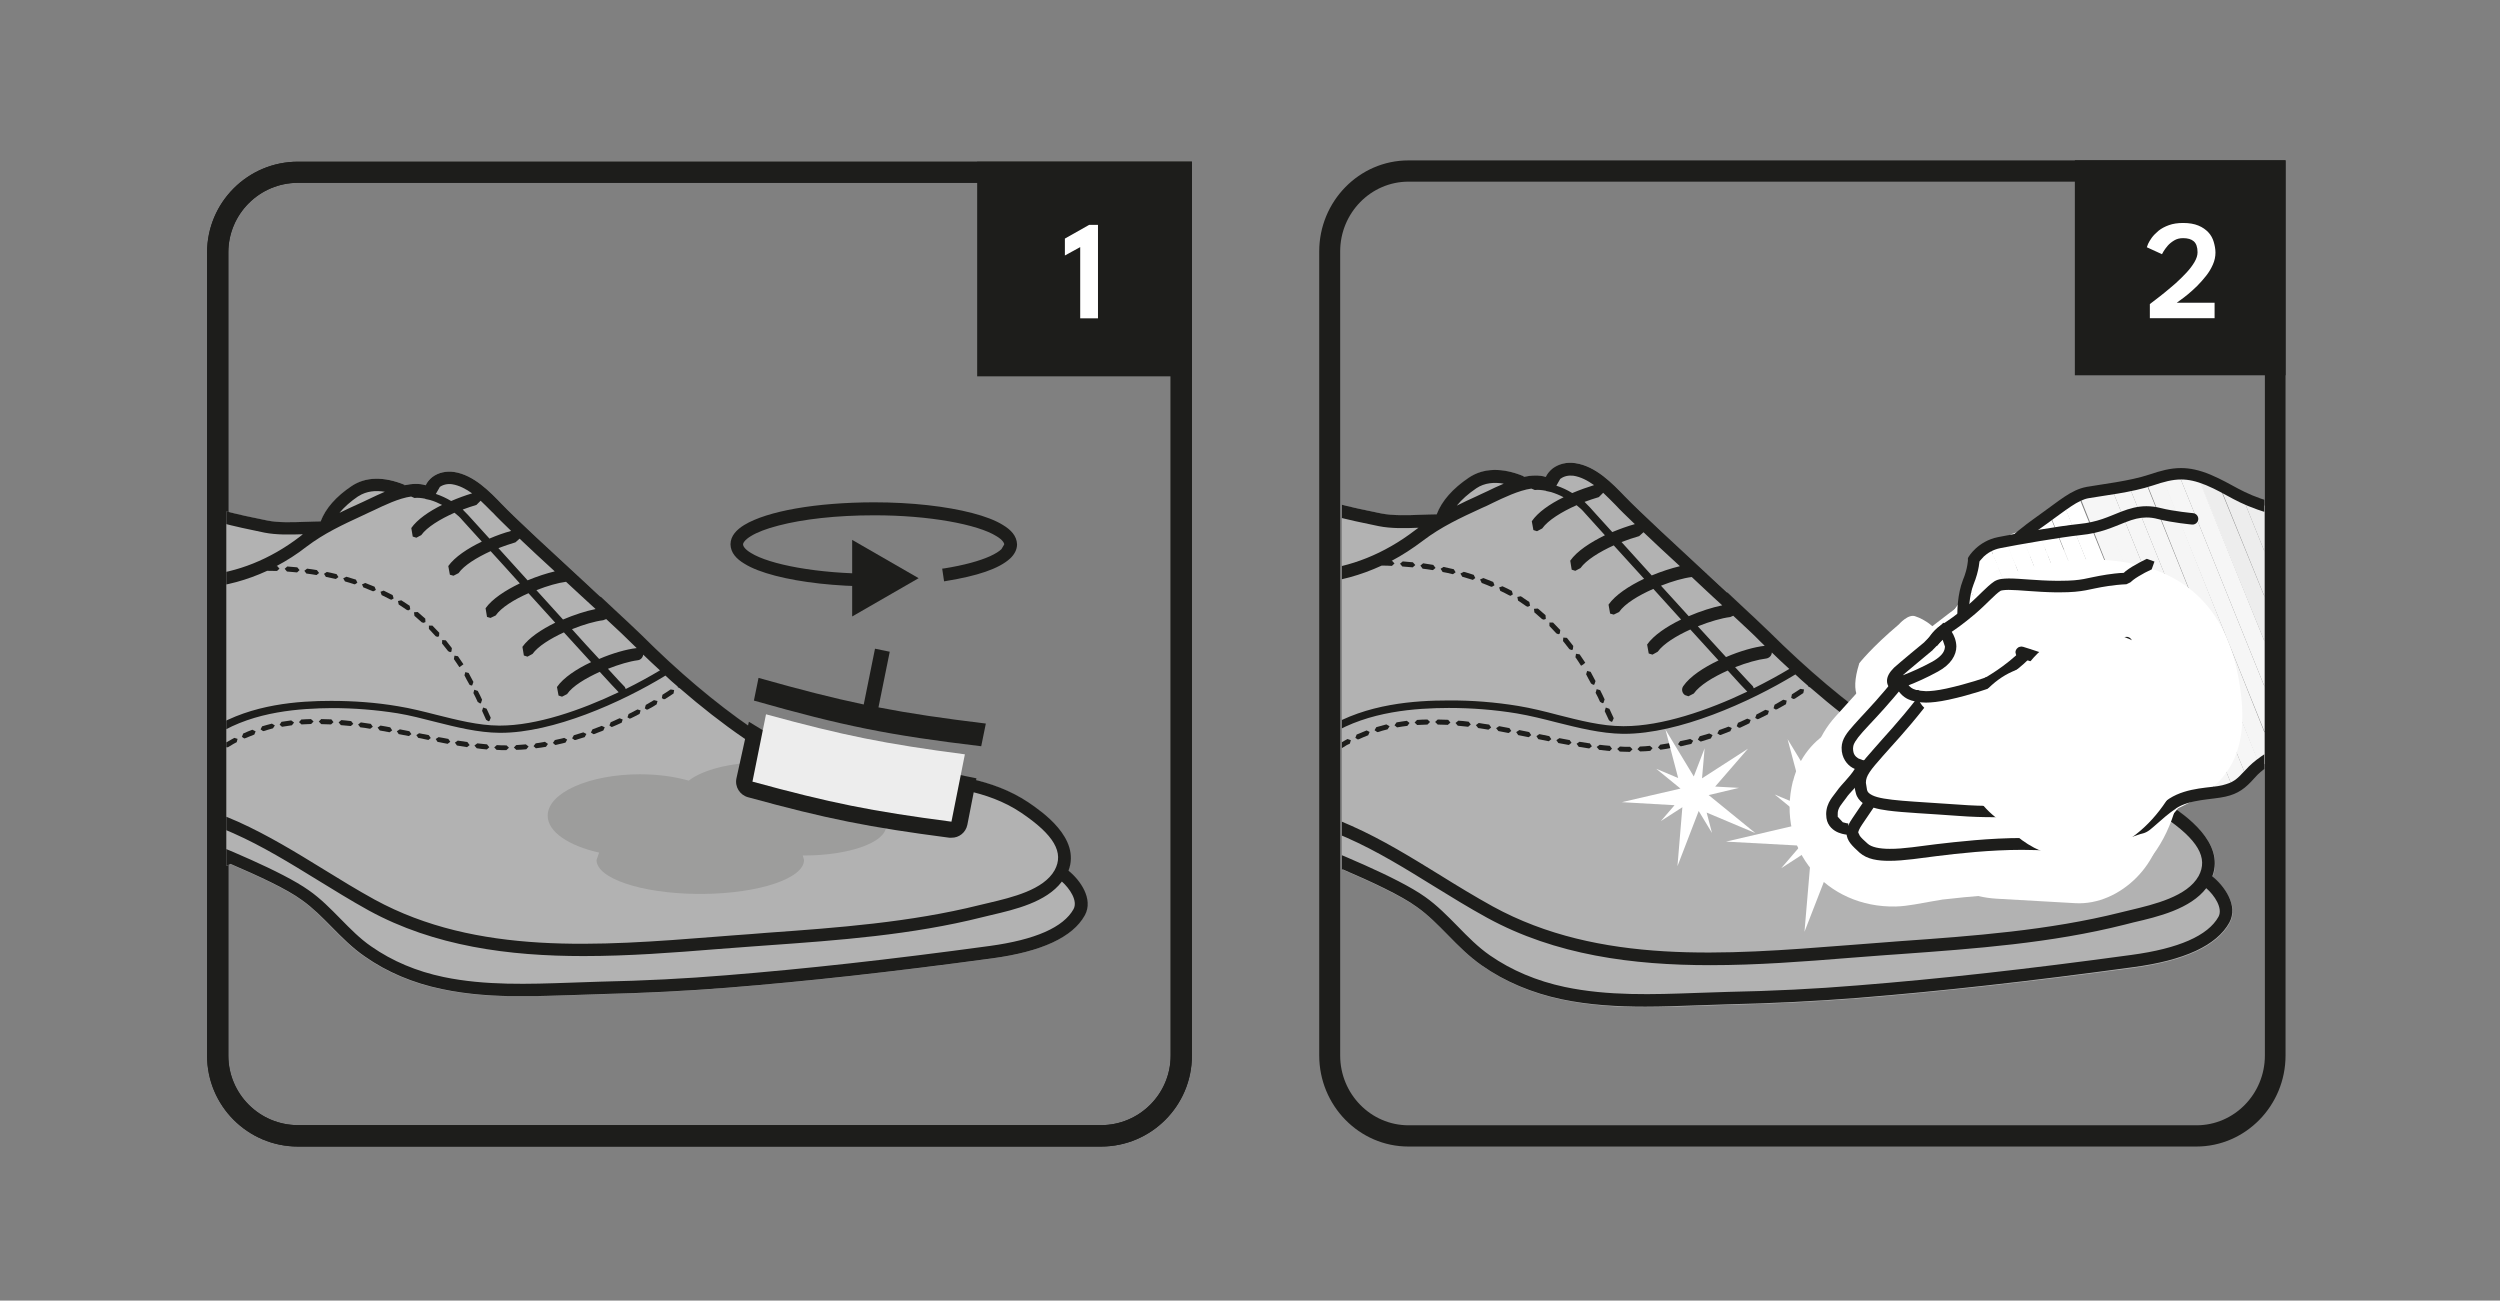
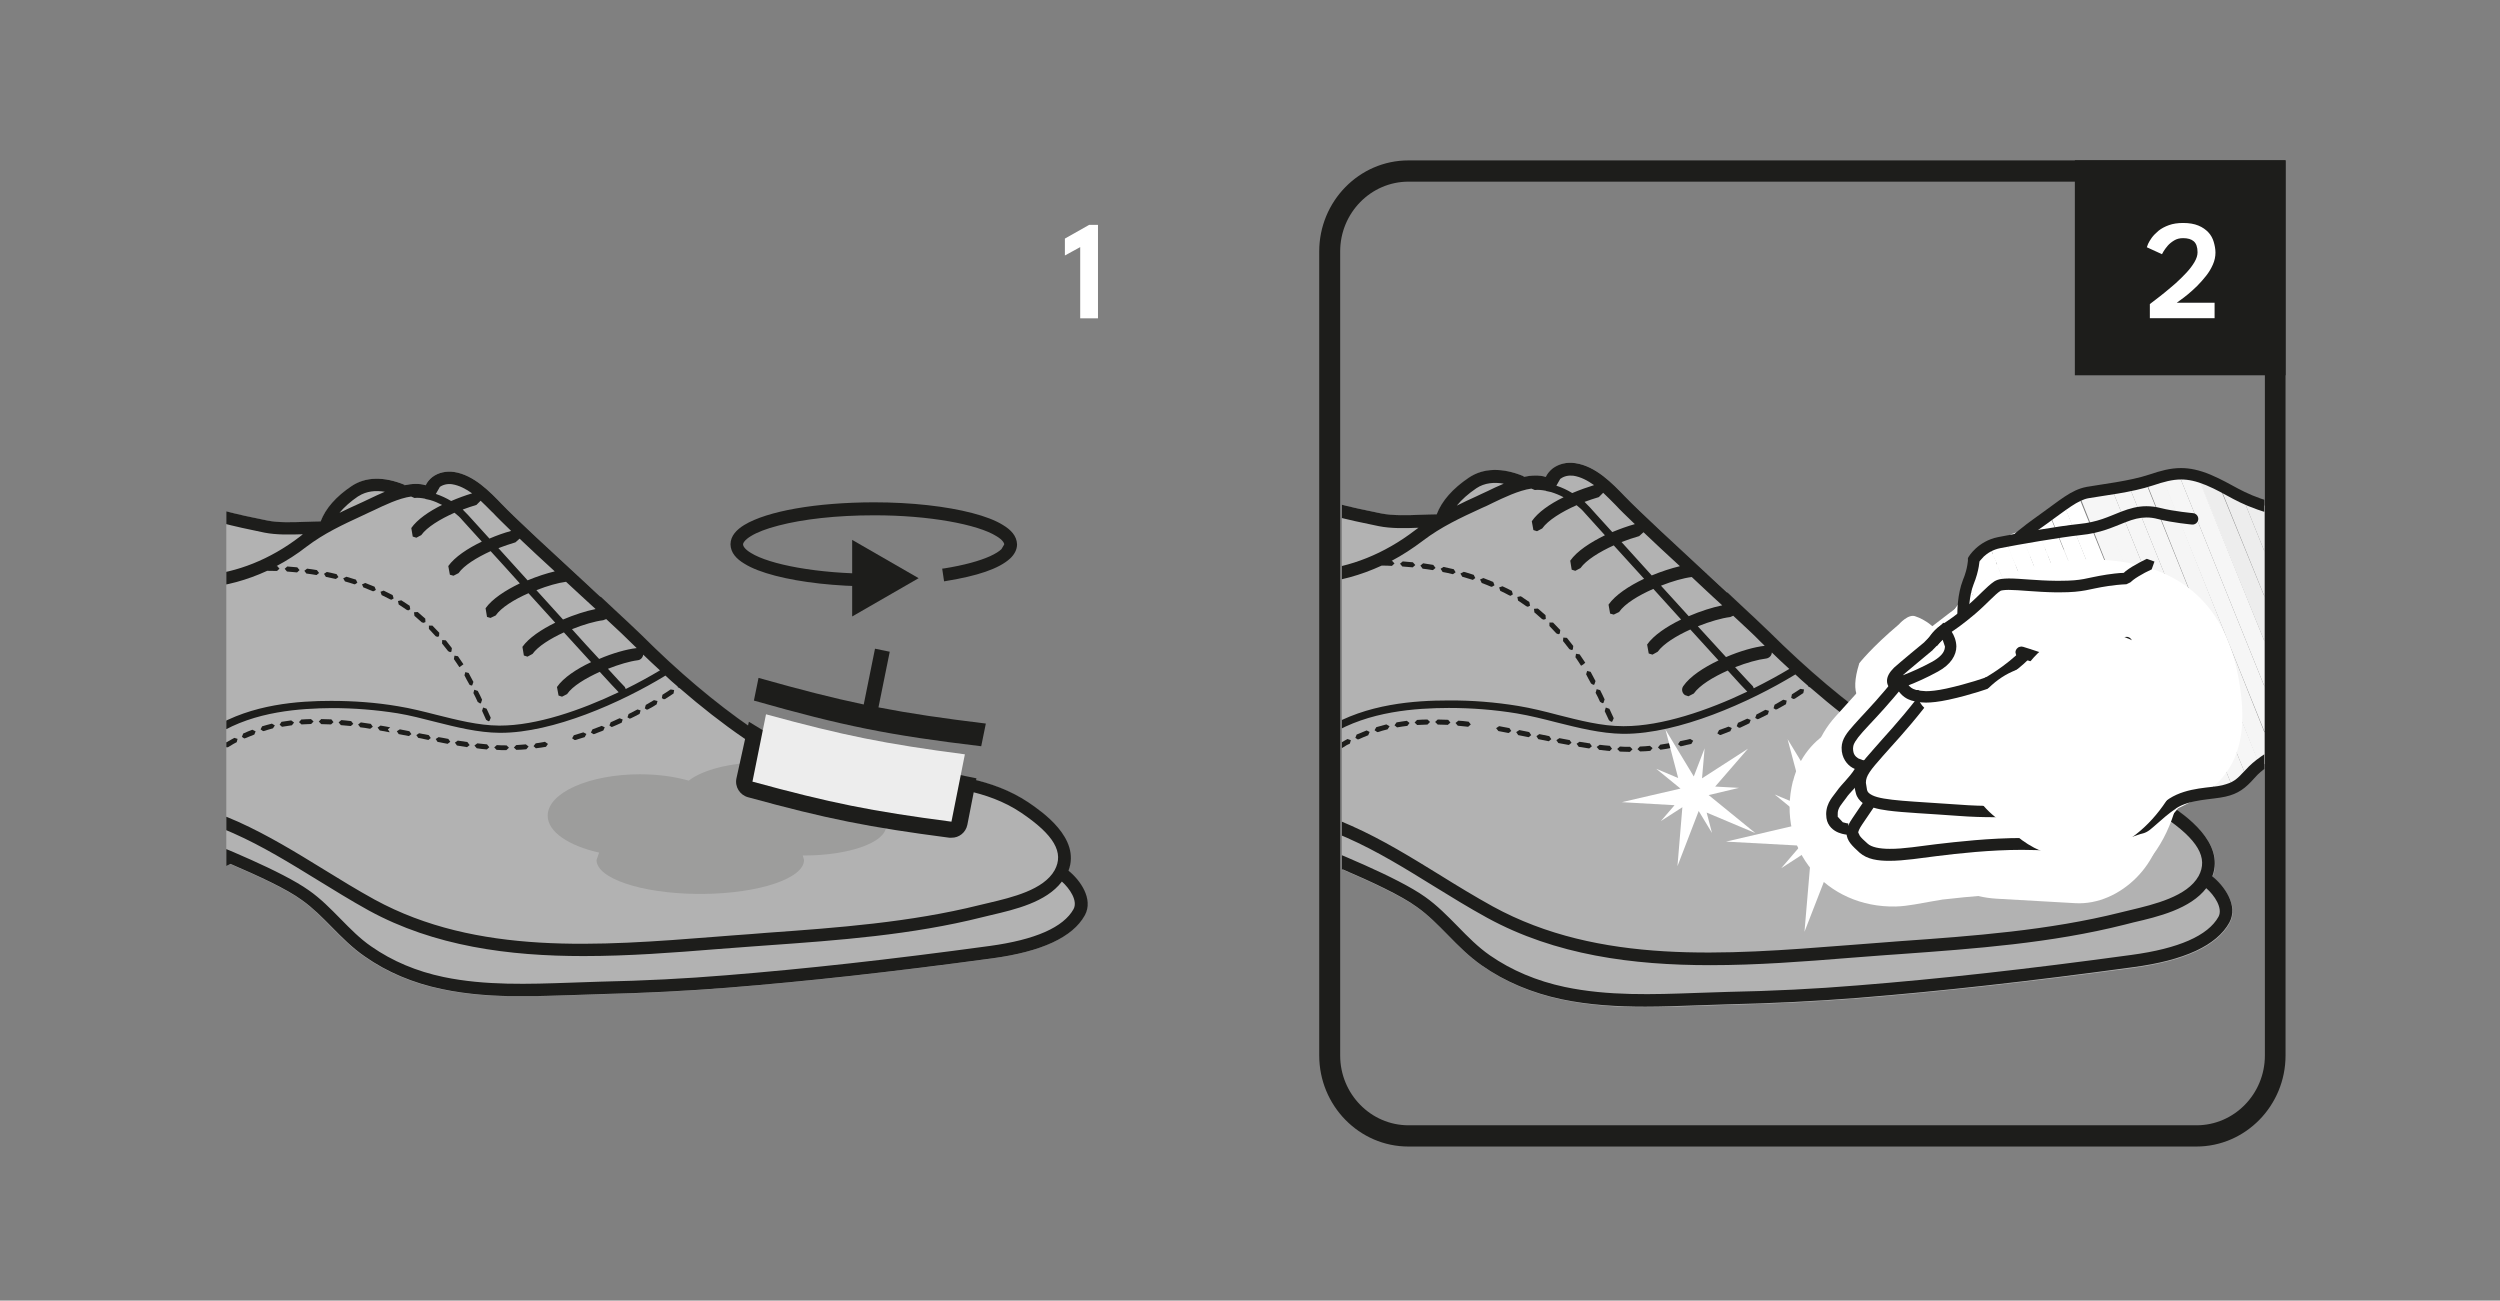
<svg xmlns="http://www.w3.org/2000/svg" id="katman_1" data-name="katman 1" version="1.1" viewBox="0 0 173 90">
  <rect x="0" y="0" width="173" height="90" fill="#808080" stroke="none" />
  <defs>
    <style>
      .cls-1, .cls-2, .cls-3, .cls-4, .cls-5, .cls-6, .cls-7, .cls-8, .cls-9, .cls-10, .cls-11, .cls-12, .cls-13, .cls-14, .cls-15, .cls-16, .cls-17, .cls-18, .cls-19, .cls-20 {
        stroke-width: 0px;
      }

      .cls-1, .cls-8 {
        fill: #dadada;
      }

      .cls-2, .cls-8, .cls-12, .cls-14, .cls-15, .cls-16, .cls-18, .cls-20 {
        fill-rule: evenodd;
      }

      .cls-2, .cls-13 {
        fill: #ededed;
      }

      .cls-3, .cls-12 {
        fill: #fefefe;
      }

      .cls-21 {
        clip-path: url(#clippath);
      }

      .cls-4, .cls-16 {
        fill: #f6f6f6;
      }

      .cls-5 {
        fill: none;
      }

      .cls-6 {
        fill: #9d9d9c;
      }

      .cls-7 {
        fill: #1d1d1b;
      }

      .cls-9, .cls-18 {
        fill: #e3e3e3;
      }

      .cls-22 {
        clip-path: url(#clippath-1);
      }

      .cls-23 {
        clip-path: url(#clippath-4);
      }

      .cls-24 {
        clip-path: url(#clippath-3);
      }

      .cls-25 {
        clip-path: url(#clippath-2);
      }

      .cls-26 {
        clip-path: url(#clippath-7);
      }

      .cls-27 {
        clip-path: url(#clippath-8);
      }

      .cls-28 {
        clip-path: url(#clippath-6);
      }

      .cls-29 {
        clip-path: url(#clippath-5);
      }

      .cls-10 {
        fill: #b2b2b2;
      }

      .cls-11, .cls-14 {
        fill: #ececec;
      }

      .cls-15, .cls-17 {
        fill: #fff;
      }

      .cls-19, .cls-20 {
        fill: #f5f5f5;
      }
    </style>
    <clipPath id="clippath">
-       <path class="cls-5" d="M76.19,79.34H20.62c-3.47,0-6.29-2.82-6.29-6.29V17.48c0-3.47,2.82-6.29,6.29-6.29h61.86s0,61.86,0,61.86c0,3.47-2.82,6.29-6.29,6.29Z" />
-     </clipPath>
+       </clipPath>
    <clipPath id="clippath-1">
      <rect class="cls-5" x="15.66" y="28.8" width="60.69" height="40.13" />
    </clipPath>
    <clipPath id="clippath-2">
      <rect class="cls-5" x="37.9" y="52.76" width="23.41" height="9.1" />
    </clipPath>
    <clipPath id="clippath-3">
      <rect class="cls-5" x="92.86" y="28.79" width="63.84" height="40.9" />
    </clipPath>
    <clipPath id="clippath-4">
      <rect class="cls-5" x="92.85" y="28.9" width="63.84" height="40.9" />
    </clipPath>
    <clipPath id="clippath-5">
      <path class="cls-5" d="M138.13,37.9c-.58.88-1.14,1.65-2.06,3.08-.93,1.45-3.45,4.8-5.31,7.01-1.86,2.21-2.91,2.92-2.91,3.71-.02,1.15,1.12,1.25,1.12,1.25l-.24.39c-.43.71-1,1.17-1.28,1.59-.29.42-.76.82-.65,1.59.11.77,1.11.81,1.11.81l.26.02,1.29-1.9s-.96-.52-.74-1.29c.22-.76.24-1.06,1.26-2.14,1.02-1.06,3-3.36,5.2-6.52,2.19-3.16,3.08-4.72,3.74-5.68.67-.97,1.38-1.6,2.53-1.41,1.15.18.58.08.58.08l.38-.68c-.7-.42-1.23-.76-1.66-.92-.23-.09-.47-.12-.69-.12-.76,0-1.47.45-1.92,1.12" />
    </clipPath>
    <clipPath id="clippath-6">
      <path class="cls-5" d="M148.85,33.21c-1.39.47-3.45.7-4.38.86-.93.17-1.72.89-3.13,1.88-1.42,1-1.81,1.41-1.81,1.41l-1.73.33-1.25.84-.46,2.05-.33,1.89-2.09,1.99.17.47-2.43,2.25,1.65,1.16,5.02-1.31,2.11-1.84,2.45.91,4.57-.52.75,1.45,1.99,2.46-3.95,7.99,1.94-.14,2.69-2.06,3.02-.59,1.06-.32,1.99-1.51v-17.87c-1.87-.62-2.42-1.17-3.9-1.79-.72-.3-1.31-.42-1.87-.42-.67,0-1.31.17-2.06.43" />
    </clipPath>
    <clipPath id="clippath-7">
      <rect class="cls-5" x="92.85" y="28.9" width="63.84" height="40.9" />
    </clipPath>
    <clipPath id="clippath-8">
      <rect class="cls-5" x="92.85" y="28.9" width="63.84" height="40.9" />
    </clipPath>
  </defs>
  <g>
    <g class="cls-21">
      <g>
        <path class="cls-7" d="M76.19,79.34H20.62c-3.47,0-6.29-2.82-6.29-6.29V17.48c0-3.47,2.82-6.29,6.29-6.29h61.86s0,61.86,0,61.86c0,3.47-2.82,6.29-6.29,6.29ZM20.62,12.65c-2.66,0-4.82,2.16-4.82,4.82v55.57c0,2.66,2.16,4.82,4.82,4.82h55.57c2.66,0,4.82-2.16,4.82-4.82V12.65s-60.39,0-60.39,0Z" />
        <rect class="cls-7" x="67.62" y="11.18" width="14.86" height="14.86" />
      </g>
      <path class="cls-7" d="M76.19,79.34H20.62c-3.47,0-6.29-2.82-6.29-6.29V17.48c0-3.47,2.82-6.29,6.29-6.29h61.86s0,61.86,0,61.86c0,3.47-2.82,6.29-6.29,6.29ZM20.62,12.65c-2.66,0-4.82,2.16-4.82,4.82v55.57c0,2.66,2.16,4.82,4.82,4.82h55.57c2.66,0,4.82-2.16,4.82-4.82V12.65s-60.39,0-60.39,0Z" />
    </g>
    <g>
      <rect class="cls-7" x="143.58" y="11.09" width="14.58" height="14.88" />
      <path class="cls-7" d="M151.99,79.34h-54.53c-3.4,0-6.17-2.83-6.17-6.3V17.4c0-3.47,2.77-6.3,6.17-6.3h60.7s0,61.94,0,61.94c0,3.47-2.77,6.3-6.17,6.3ZM97.47,12.57c-2.61,0-4.73,2.17-4.73,4.83v55.64c0,2.66,2.12,4.83,4.73,4.83h54.53c2.61,0,4.73-2.17,4.73-4.83V12.57s-59.26,0-59.26,0Z" />
      <path class="cls-17" d="M128.65,45.91s.84-1.09,2.75-2.7c0,0,.67-.78,1.17-.55,0,0,1.38.41,1.94,1.78,0,0,.18.28-.25.87l-2.69,3.31s-4.3,1.68-2.91-2.71Z" />
    </g>
  </g>
  <path class="cls-17" d="M74.75,17.1l-1.06.58v-1.17l1.68-.95h.61v6.47h-1.23v-4.93Z" />
  <path class="cls-17" d="M151.07,16.48c-.24,0-.44.05-.62.16s-.33.23-.45.37-.21.27-.28.38c-.06.11-.1.18-.11.2l-1.05-.48s.04-.12.09-.24c.06-.12.14-.27.26-.43.12-.16.28-.32.47-.48.19-.15.43-.28.71-.38s.6-.15.98-.15c.42,0,.77.06,1.06.18.29.12.51.28.69.47s.3.42.37.66.12.49.12.74c0,.28-.06.56-.18.83-.12.27-.27.53-.47.78s-.4.48-.62.7-.43.4-.63.57c-.2.16-.37.3-.52.4-.14.1-.23.17-.26.19h2.62v1.07h-4.48v-.98c.07-.05.2-.15.38-.29.19-.14.4-.31.65-.51.25-.2.5-.42.77-.65.26-.24.51-.48.74-.73s.41-.49.55-.73c.14-.24.21-.46.21-.67,0-.36-.09-.61-.26-.76-.17-.15-.42-.22-.74-.22Z" />
  <g class="cls-22">
    <path class="cls-7" d="M60.46,40.58c-2.65,0-5.04-.28-6.81-.74-.88-.23-1.61-.5-2.15-.84-.53-.32-.94-.74-.95-1.34.01-.59.43-1.01.95-1.33,1.6-.97,4.98-1.56,8.96-1.57,2.65,0,5.04.28,6.81.74.88.23,1.61.5,2.15.84.53.32.94.74.96,1.33,0,.38-.2.71-.46.96-.8.75-2.35,1.23-4.42,1.57l-.17.03-.13-.88.16-.02h0c1.32-.21,2.42-.51,3.15-.84.37-.17.64-.34.79-.49l.19-.32c.01-.09-.1-.32-.54-.58-1.27-.8-4.63-1.45-8.49-1.44-2.59,0-4.92.27-6.59.71-.83.21-1.49.47-1.91.73-.43.26-.55.49-.54.58,0,.09.1.32.54.58,1.27.8,4.62,1.45,8.49,1.44v.88Z" />
    <polygon class="cls-7" points="63.57 40.01 58.97 37.36 58.97 42.66 63.57 40.01" />
    <path class="cls-10" d="M41.55,41.3c-.27-.25-.57-.52-.86-.8-2.36-2.18-5.04-4.64-5.98-5.63-.81-.84-1.92-2-3.29-2.21-.55-.08-1.11.05-1.51.36-.2.15-.35.34-.45.56-.45-.14-.96-.11-1.48,0l.02-.03c-1.43-.59-2.7-.56-3.66.09-1.08.73-1.81,1.55-2.14,2.45-.33,0-.66.02-1.02.03-.94.03-1.89.07-2.68-.09-2.02-.4-4.14-.88-5.97-1.68-1.58-.69-2.84-1.18-4.71-1.18-1.07,0-2.23.21-3.08.88-.23.19-.4.58-.55.83-.34.64-.57,1.33-.81,2.01-.16.47-.32.92-.49,1.31-1.8,4.07-3.08,9.85-1.14,13.37l-.17.29c-.16,1.07.14,5.73.15,5.93v.11s.07.09.07.09c.83,1.32,8.39,3.46,9.77,3.8l.26.09h.01l.33-.16,3.76-1.93c1.86.8,3.88,1.73,4.95,2.51.75.53,1.39,1.18,2.06,1.87.7.71,1.42,1.44,2.28,2.03,1.54,1.08,3.33,1.84,5.31,2.25,1.83.39,3.71.5,5.56.5,1.16,0,2.31-.05,3.43-.08.67-.03,1.37-.05,2.04-.07,3.01-.07,5.94-.22,8.72-.44,5.5-.44,11.31-1.08,18.32-2.03,3.43-.46,5.59-1.46,6.43-2.98.62-1.13-.33-2.45-1.13-3.09.86-2.26-1.86-4.1-2.78-4.73-2.52-1.69-5.51-1.96-8.41-2.22l-.3-.03c-3.84-.34-7.16-.65-10.45-2.91-2.51-1.72-5.08-3.89-7.65-6.45-.22-.22-1.63-1.54-1.82-1.71l-.95-.89" />
    <path class="cls-7" d="M31.01,51.13c-.22-.04-.44-.09-.66-.12l-.2.13.13.2c.23.05.45.08.68.13h.02s.18-.14.18-.14l-.14-.2" />
    <path class="cls-7" d="M36.39,51.51c-.22.02-.46.04-.67.05l-.16.17.17.16h.01c.22,0,.45-.02.68-.04l.16-.19-.19-.15" />
    <path class="cls-7" d="M33.71,51.51c-.23-.02-.46-.05-.68-.07l-.2.15.16.19c.22.04.45.06.68.08h.02l.17-.15-.15-.19" />
    <path class="cls-7" d="M35.04,51.58h-.03c-.21,0-.42,0-.63-.02l-.18.16.16.17c.22.02.44.02.65.02h.03l.18-.17-.18-.17" />
    <path class="cls-7" d="M32.35,51.35c-.22-.03-.45-.07-.67-.1l-.2.14.14.2c.23.04.45.07.68.11h.02l.18-.14-.15-.2" />
    <path class="cls-7" d="M37.73,51.33c-.22.04-.45.07-.66.11l-.15.19.16.15h.02c.22-.03.45-.07.68-.1l.14-.2-.2-.14" />
-     <path class="cls-7" d="M39.05,51.06c-.22.05-.44.11-.65.15l-.14.2.16.14h.04c.22-.05.44-.11.67-.16l.12-.21-.21-.12" />
    <path class="cls-7" d="M40.36,50.68c-.22.07-.44.13-.65.2l-.12.21.17.12h.05c.22-.07.44-.13.65-.2l.12-.22-.21-.11" />
    <path class="cls-7" d="M28.33,50.6c-.22-.05-.44-.09-.66-.13l-.21.13.13.2c.22.04.45.09.67.13h.04l.17-.13-.14-.2" />
    <polygon class="cls-7" points="16.22 51.06 16 51.18 15.61 51.4 15.56 51.64 15.7 51.72 15.79 51.7 16.17 51.47 16.38 51.36 16.44 51.13 16.22 51.06" />
    <path class="cls-7" d="M17.48,50.49c-.22.08-.43.17-.65.27l-.09.23.16.11.08-.02c.2-.08.41-.17.62-.25l.09-.22-.21-.1" />
    <path class="cls-7" d="M18.8,50.08c-.22.05-.44.12-.66.18l-.11.21.17.12h.05c.21-.07.43-.13.64-.19l.13-.2-.21-.13" />
    <polygon class="cls-7" points="15.03 51.8 14.5 52.24 14.48 52.48 14.61 52.53 14.72 52.49 15.24 52.07 15.27 51.83 15.03 51.8" />
    <polygon class="cls-7" points="14 52.73 13.57 53.29 13.62 53.52 13.72 53.55 13.85 53.47 14.26 52.96 14.24 52.72 14 52.73" />
    <path class="cls-7" d="M13.45,53.82l-.23.08c-.1.21-.19.43-.26.65l.11.22h.05s.17-.11.17-.11c.06-.21.14-.41.24-.61l-.07-.22" />
    <path class="cls-7" d="M24.29,49.9c-.22-.03-.45-.05-.67-.07l-.19.16.16.19c.22.02.45.04.67.06h.02l.17-.15-.15-.19" />
    <polygon class="cls-7" points="29.67 50.87 29 50.74 28.81 50.87 28.94 51.06 29.62 51.2 29.64 51.21 29.81 51.07 29.67 50.87" />
    <path class="cls-7" d="M25.65,50.09c-.23-.03-.45-.06-.68-.1l-.19.15.15.19c.22.02.45.06.67.1h.02s.18-.14.18-.14l-.14-.2" />
    <path class="cls-7" d="M41.63,50.23c-.21.09-.42.16-.63.24l-.11.22.17.11h.05c.22-.09.43-.17.64-.25l.1-.22-.22-.1" />
    <path class="cls-7" d="M21.54,49.76c-.23,0-.46.02-.69.03l-.16.18.17.16h0c.22-.01.45-.02.67-.03l.17-.17-.18-.17" />
    <path class="cls-7" d="M20.16,49.85c-.23.03-.46.07-.68.1l-.13.2.16.14h.03c.22-.04.43-.07.66-.1l.15-.19-.2-.15" />
    <path class="cls-7" d="M22.92,49.78c-.23-.01-.46-.02-.69-.02h0l-.17.17.17.18c.22,0,.45.01.66.02h.02l.17-.16-.15-.19" />
-     <path class="cls-7" d="M27,50.33c-.22-.04-.45-.09-.67-.12l-.2.14.15.2c.21.04.44.08.66.12h.03s.17-.13.17-.13l-.13-.2" />
+     <path class="cls-7" d="M27,50.33c-.22-.04-.45-.09-.67-.12l-.2.14.15.2c.21.04.44.08.66.12h.03l-.13-.2" />
    <path class="cls-7" d="M42.88,49.7c-.21.1-.42.19-.62.28l-.09.22.15.11.07-.02c.22-.09.42-.18.63-.28l.07-.22-.22-.09" />
    <polygon class="cls-7" points="46.41 47.71 45.84 48.08 45.8 48.31 45.94 48.39 46.03 48.37 46.61 47.99 46.65 47.75 46.41 47.71" />
    <path class="cls-7" d="M45.27,48.44l-.58.34-.07.24.14.09.08-.02c.21-.11.41-.22.6-.35l.06-.23-.24-.06" />
    <path class="cls-7" d="M44.1,49.1l-.6.31-.08.23.15.09.08-.02c.2-.1.41-.2.61-.31l.07-.24-.23-.07" />
    <polygon class="cls-7" points="28.73 42.66 29.18 43.06 29.3 43.1 29.44 43.05 29.43 42.81 28.95 42.39 28.9 42.35 28.65 42.37 28.68 42.62 28.73 42.66" />
    <path class="cls-7" d="M26.41,41.18c.21.1.4.2.6.3l.08.02.15-.09-.07-.23c-.21-.11-.41-.21-.62-.31l-.22.08.08.23" />
    <polygon class="cls-7" points="27.59 41.83 28.14 42.2 28.25 42.24 28.39 42.16 28.35 41.92 27.77 41.54 27.54 41.59 27.59 41.83" />
    <path class="cls-7" d="M25.16,40.65c.21.09.43.17.63.26h.07s.15-.09.15-.09l-.09-.22c-.21-.09-.43-.17-.65-.26l-.22.1.1.22" />
    <path class="cls-7" d="M23.86,40.23c.22.06.44.13.65.2h.06s.16-.11.16-.11l-.1-.21c-.22-.07-.44-.14-.66-.2l-.22.11.12.21" />
    <path class="cls-7" d="M19.86,39.55c.23.02.45.04.68.06h.02l.17-.16-.16-.19c-.23-.02-.46-.04-.69-.06l-.18.16.15.18" />
    <path class="cls-7" d="M22.55,39.92c.22.04.44.09.66.14h.04s.17-.13.17-.13l-.13-.2c-.22-.05-.44-.11-.68-.15l-.19.13.13.21" />
    <path class="cls-7" d="M32.76,47.96c.1.2.21.41.3.62l.15.09h.07s.08-.25.08-.25c-.09-.2-.19-.41-.3-.61l-.24-.08-.06.23" />
    <polygon class="cls-7" points="30.14 44.02 30.26 44.07 30.38 44.03 30.4 43.79 29.92 43.29 29.68 43.29 29.68 43.52 30.14 44.02" />
    <path class="cls-7" d="M32.45,47.35l.15.09.08-.02.08-.23c-.12-.22-.23-.43-.33-.62l-.23-.06-.06.22c.09.19.2.39.32.6" />
    <path class="cls-7" d="M33.36,49.19c.1.22.2.43.28.62l.16.1.07-.02.09-.22c-.09-.19-.18-.41-.29-.63l-.24-.08-.07.23" />
    <polygon class="cls-7" points="31.01 45.06 31.15 45.13 31.24 45.09 31.27 44.85 30.85 44.31 30.6 44.29 30.59 44.53 31.01 45.06" />
    <polygon class="cls-7" points="31.79 46.17 31.93 46.07 32.07 45.97 31.69 45.41 31.45 45.37 31.41 45.61 31.79 46.17" />
    <path class="cls-7" d="M21.21,39.69c.22.03.45.06.67.1h.03l.17-.14-.15-.2c-.22-.04-.45-.07-.68-.1l-.19.15.15.2" />
    <path class="cls-7" d="M41.55,41.3c-.28-.25-.56-.52-.86-.8-2.36-2.18-5.04-4.64-5.98-5.63-.81-.84-1.92-2-3.29-2.21-.55-.08-1.11.05-1.51.36-.19.15-.35.34-.45.56-.45-.14-.96-.11-1.48,0l.02-.03c-1.44-.59-2.7-.56-3.66.08-1.09.73-1.81,1.55-2.15,2.45-.33,0-.66.02-1.02.03-.93.03-1.89.07-2.67-.09-2.02-.4-4.14-.88-5.97-1.68-1.58-.69-2.85-1.18-4.71-1.18-1.07,0-2.23.21-3.08.88-.23.19-.4.58-.54.83-.34.64-.57,1.33-.81,2.01-.16.47-.32.92-.49,1.31-1.8,4.07-3.09,9.85-1.14,13.37l-.18.29c-.16,1.07.14,5.72.15,5.93v.11s.07.09.07.09c.83,1.32,8.39,3.46,9.78,3.8l.26.09h.01l.33-.16,3.77-1.93c1.86.8,3.88,1.72,4.95,2.51.75.53,1.39,1.18,2.07,1.87.7.71,1.42,1.44,2.28,2.03,1.54,1.08,3.34,1.84,5.32,2.25,1.83.39,3.71.5,5.56.5,1.16,0,2.31-.05,3.43-.08.68-.03,1.37-.05,2.04-.07,3.01-.07,5.94-.22,8.72-.44,5.5-.44,11.31-1.08,18.32-2.03,3.43-.46,5.59-1.46,6.43-2.98.62-1.13-.33-2.45-1.13-3.09.86-2.26-1.86-4.1-2.78-4.73-2.52-1.68-5.5-1.96-8.41-2.22l-.3-.03c-3.84-.34-7.16-.65-10.46-2.91-2.5-1.72-5.08-3.9-7.64-6.46-.22-.22-1.63-1.54-1.82-1.71l-.95-.89M41.2,42.15c-.66.13-1.45.39-2.24.72-.6-.67-1.23-1.36-1.84-2.03.76-.3,1.5-.51,2.05-.58.31.29.63.58.93.86.39.35.75.7,1.11,1.02M35.96,37.28c.72.68,1.56,1.47,2.43,2.26-.56.13-1.23.35-1.88.62-.73-.8-1.41-1.55-2.02-2.23.41-.15.8-.29,1.18-.4l.29-.26M34.09,35.46c.28.31.74.75,1.28,1.28-.48.13-.99.31-1.5.53-.87-.96-1.44-1.59-1.47-1.62l-.38-.39c.33-.12.64-.23.95-.32l.29-.29c.29.27.57.56.82.81M30.43,33.7c.22-.16.54-.24.86-.19.49.08.95.32,1.38.63-.47.14-.96.32-1.45.53-.33-.2-.7-.37-1.06-.49l.27-.47M24.8,34.34c.57-.37,1.22-.41,1.83-.31-.39.17-.76.34-1.09.5l-.38.18-.37.17c-.44.2-.88.4-1.3.61.33-.4.77-.79,1.3-1.15M5.45,34.71c.27-.43,1.17-.69,2.36-.69h0c1.7,0,2.83.44,4.37,1.11,1.9.83,4.07,1.31,6.13,1.73.83.16,1.75.14,2.65.11l-.24.19c-2.03,1.55-4.32,2.46-6.6,2.65-2.5.21-7.45-1.6-8.61-4.15-.29-.61-.12-.87-.07-.95M3.66,38.53c.19-.42.35-.88.52-1.37.15-.44.32-.89.49-1.3l.07.15c1.35,2.99,6.67,4.88,9.46,4.65,1.45-.12,2.9-.52,4.29-1.16h0c.22,0,.45,0,.68.01h0l.17-.16-.16-.18h-.04c.71-.38,1.41-.82,2.07-1.34,1.23-.93,2.48-1.51,3.93-2.18l.36-.17.39-.18c.67-.32,1.72-.83,2.56-.94l.23.1c.23-.03.47,0,.74.05l.02.02.32.07c.28.08.56.2.83.34-.91.45-1.72,1.01-2.13,1.6l.1.59.25.08.34-.18c.39-.55,1.31-1.11,2.3-1.55.22.17.39.33.53.5.09.1.6.67,1.36,1.5-.98.47-1.87,1.06-2.32,1.69l.11.6.25.07.35-.18c.38-.54,1.26-1.08,2.22-1.52.6.66,1.3,1.42,2.02,2.23-1,.48-1.92,1.08-2.37,1.72l.1.6.24.07.36-.17c.37-.54,1.28-1.11,2.27-1.54.61.67,1.25,1.37,1.85,2.04-.96.47-1.83,1.05-2.27,1.67l.1.6.25.08.35-.19c.37-.52,1.23-1.06,2.17-1.49.68.75,1.32,1.44,1.88,2.06-1,.47-1.91,1.07-2.36,1.72l.11.59.24.08.35-.18c.37-.55,1.29-1.1,2.26-1.54.65.71,1.13,1.23,1.31,1.41-2.64,1.26-5.7,2.31-8.21,2.31h-.08c-1.42-.01-2.9-.39-4.34-.75-.86-.22-1.77-.45-2.64-.59-1.53-.26-3.09-.37-4.63-.37-2.23,0-5.49.22-8.15,1.85-1.49.92-3.04,2.56-3.3,4.58-1.89-.65-3.76-1.23-5.56-1.77l-.61-.17c-.96-.25-1.94-.53-2.5-1.26-2.32-3.13-1.02-9.05.8-13.19M44.51,45.3c.39.37.77.74,1.16,1.09-.72.43-1.52.87-2.37,1.29l-.06-.14c-.17-.16-.58-.62-1.17-1.26.76-.3,1.51-.52,2.06-.59.21-.02.36-.2.38-.39M12.27,60.69c0-.32.02-.72.04-1.11.02-.45.02-.91.04-1.26.15.05.33.13.54.21.54.22,1.24.5,2.01.82l-2.63,1.34M73.48,61c.54.48,1.12,1.33.81,1.91-.7,1.26-2.65,2.12-5.8,2.55-6.98.95-12.79,1.59-18.26,2.03-2.78.23-5.7.38-8.68.44-.68.02-1.38.04-2.06.07-2.9.1-5.91.21-8.79-.39-1.87-.39-3.55-1.1-5-2.11-.79-.54-1.45-1.22-2.15-1.93-.67-.68-1.36-1.39-2.18-1.96-1.84-1.31-6.11-3.04-8.17-3.86-.54-.21-.96-.39-1.08-.44l-.6-.3v.67c-.04,1.03-.08,2.46-.11,3.21-1.89-.47-8.04-2.42-8.85-3.28-.07-1.21-.22-3.87-.17-5.12.73.79,1.8,1.08,2.75,1.33l.58.16c3.38,1.01,6.99,2.15,10.43,3.68,2.03.9,3.94,2.08,5.78,3.21,1.16.71,2.35,1.45,3.58,2.13,4.55,2.49,9.72,3.16,14.87,3.16,3.14,0,6.25-.24,9.22-.48.81-.06,1.6-.12,2.39-.18l1.1-.08c4.92-.35,10.01-.72,14.89-1.95.19-.05.4-.1.62-.15,1.63-.38,3.8-.89,4.87-2.3M62.34,54.12l.31.03c2.78.25,5.66.51,8,2.08,2.29,1.54,3,2.77,2.33,3.99-.76,1.36-2.95,1.88-4.56,2.26-.22.05-.43.1-.63.15-4.8,1.2-9.85,1.57-14.74,1.92l-1.12.09c-.77.05-1.58.12-2.38.18-8.13.64-16.54,1.3-23.63-2.57-1.2-.66-2.39-1.39-3.54-2.1-1.87-1.15-3.81-2.34-5.89-3.28-1.13-.49-2.28-.95-3.43-1.38l.04-.18-.14-.21-.2.14-.02.14c-.25-.1-.49-.18-.73-.27.19-1.89,1.66-3.45,3.08-4.33,2.55-1.57,5.71-1.76,7.88-1.78,1.52,0,3.04.12,4.55.36.85.14,1.73.37,2.59.59,1.47.37,2.98.75,4.46.76h.08c3.61,0,8.32-2.08,11.4-3.96.27.26.55.51.84.75l.02.06.12.06c1.49,1.29,2.97,2.45,4.43,3.45,3.46,2.38,6.89,2.7,10.85,3.05M44.06,44.85h-.02c-.69.08-1.65.35-2.58.75-.56-.6-1.21-1.31-1.88-2.06.79-.32,1.6-.55,2.16-.62l.21-.08c.81.75,1.45,1.35,1.76,1.67l.35.34" />
  </g>
  <g class="cls-25">
    <path class="cls-6" d="M52.9,52.76h-.25c-2.19.02-4.05.53-4.99,1.26-.98-.28-2.13-.44-3.37-.44-3.51,0-6.36,1.27-6.39,2.84v.05c.02,1.11,1.47,2.06,3.56,2.53l-.18.51c0,1.28,3.1,2.31,6.96,2.35h.44c3.87-.04,6.96-1.08,6.96-2.35l-.09-.31h.09c3.1,0,5.63-.89,5.68-2.01v-.07c-.03-.74-1.18-1.38-2.85-1.73l.09-.33c0-1.26-2.52-2.28-5.65-2.3" />
  </g>
  <g>
    <path class="cls-7" d="M51.82,49.96l-.86,3.91c-.12.58.24,1.15.81,1.3,5.47,1.5,8.33,2.07,13.92,2.8h.15c.53.01.99-.36,1.1-.89l.63-3.22-2.02-.41-12.11-2.52-1.61-.98Z" />
    <path class="cls-13" d="M53.01,49.42c-.38,1.87-.57,2.8-.94,4.67,5.43,1.48,8.2,2.04,13.77,2.77.37-1.86.56-2.8.93-4.66-5.56-.73-8.34-1.29-13.76-2.77" />
    <path class="cls-7" d="M60.79,48.95l.78-3.85-1.02-.21-.78,3.86c-2.19-.46-4.41-1.03-7.28-1.84-.13.63-.19.94-.32,1.57,6.19,1.76,9.36,2.4,15.73,3.16.13-.63.19-.94.32-1.57-2.96-.36-5.23-.69-7.43-1.12" />
  </g>
  <g class="cls-24">
    <path class="cls-10" d="M119.53,41.01c-.28-.26-.58-.54-.9-.82-2.45-2.26-5.22-4.83-6.2-5.85-.84-.87-1.99-2.08-3.41-2.29-.58-.09-1.15.05-1.56.37-.21.16-.37.35-.47.58-.47-.13-1-.11-1.54,0l.02-.03c-1.49-.61-2.8-.58-3.8.09-1.13.76-1.88,1.62-2.23,2.54-.34,0-.69.02-1.06.03-.97.04-1.97.07-2.78-.09-2.09-.42-4.29-.91-6.19-1.74-1.64-.72-2.95-1.22-4.88-1.22-1.1,0-2.31.21-3.2.91-.24.19-.42.6-.57.86-.35.66-.59,1.38-.84,2.09-.17.49-.33.95-.5,1.36-1.87,4.23-3.2,10.22-1.19,13.87l-.18.3c-.17,1.11.14,5.95.15,6.15v.12s.07.09.07.09c.87,1.36,8.71,3.59,10.15,3.94l.26.09h.01l.34-.16,3.91-2.01c1.92.83,4.02,1.8,5.14,2.61.78.55,1.45,1.23,2.14,1.94.72.74,1.48,1.5,2.37,2.11,1.6,1.12,3.46,1.9,5.51,2.33,1.9.4,3.85.52,5.77.52,1.2,0,2.39-.05,3.56-.09.7-.03,1.42-.05,2.12-.07,3.12-.07,6.17-.22,9.06-.45,5.7-.46,11.74-1.13,19.01-2.11,3.56-.48,5.8-1.52,6.67-3.1.64-1.17-.35-2.54-1.18-3.2.9-2.35-1.93-4.25-2.88-4.9-2.61-1.76-5.71-2.04-8.72-2.32l-.31-.02c-3.99-.36-7.44-.67-10.85-3.02-2.6-1.78-5.27-4.04-7.94-6.69-.23-.23-1.69-1.6-1.89-1.78l-.98-.92Z" />
    <path class="cls-7" d="M108.6,51.21c-.23-.04-.46-.09-.69-.13l-.21.14.14.2c.24.05.46.09.71.13h.02s.18-.15.18-.15l-.14-.2" />
    <path class="cls-7" d="M114.18,51.61c-.23.03-.47.04-.7.05l-.17.18.18.16h0c.23,0,.48-.02.71-.04l.16-.19-.19-.16" />
    <path class="cls-7" d="M111.4,51.61c-.24-.02-.47-.04-.7-.07l-.21.15.17.2c.23.03.46.05.71.08h.02l.16-.16-.15-.2" />
    <path class="cls-7" d="M112.78,51.68h-.03c-.21,0-.44,0-.65-.02l-.19.17.18.18c.22.01.44.02.67.02h.03l.18-.18-.18-.18" />
    <path class="cls-7" d="M110,51.44c-.23-.03-.46-.07-.7-.11l-.2.14.15.21c.24.04.47.07.7.11h.03l.18-.15-.15-.21" />
    <path class="cls-7" d="M115.57,51.42c-.24.04-.46.07-.68.11l-.16.19.17.16h.02c.24-.03.48-.07.71-.12l.15-.21-.21-.14" />
    <path class="cls-7" d="M116.94,51.14c-.22.05-.46.11-.68.15l-.14.21.17.14h.05c.23-.06.46-.11.7-.16l.13-.22-.22-.13" />
-     <path class="cls-7" d="M118.3,50.75c-.24.07-.45.13-.68.2l-.13.23.18.13h.05c.23-.07.45-.14.67-.21l.12-.23-.22-.11" />
    <path class="cls-7" d="M105.82,50.66c-.22-.05-.46-.09-.68-.14l-.22.14.14.21c.23.04.46.09.7.14h.03l.17-.14-.14-.21" />
    <polygon class="cls-7" points="93.24 51.14 93.03 51.26 92.62 51.5 92.56 51.74 92.71 51.83 92.81 51.8 93.2 51.56 93.41 51.46 93.48 51.22 93.24 51.14" />
    <path class="cls-7" d="M94.56,50.55c-.22.09-.45.18-.68.28l-.09.23.17.11.08-.02c.21-.09.42-.19.64-.27l.1-.23-.22-.11" />
    <path class="cls-7" d="M95.93,50.13c-.23.06-.46.12-.69.19l-.12.21.18.13h.05c.22-.07.45-.14.67-.19l.14-.21-.22-.13" />
    <path class="cls-7" d="M101.62,49.94c-.23-.03-.47-.06-.7-.07l-.2.16.16.19c.23.03.47.05.69.07h.03l.18-.16-.16-.2" />
    <polygon class="cls-7" points="107.21 50.94 106.52 50.8 106.32 50.94 106.45 51.15 107.15 51.29 107.18 51.29 107.35 51.15 107.21 50.94" />
-     <path class="cls-7" d="M103.04,50.14c-.24-.03-.47-.07-.71-.11l-.2.15.16.2c.23.03.46.07.69.11h.03l.18-.15-.15-.21" />
    <path class="cls-7" d="M119.62,50.28c-.22.09-.44.16-.66.24l-.12.23.17.11h.06c.23-.09.45-.18.67-.26l.1-.22-.23-.1" />
    <path class="cls-7" d="M98.78,49.79c-.24,0-.48.01-.72.03l-.17.18.18.17h.01c.22-.01.46-.02.7-.03l.18-.18-.18-.17" />
    <path class="cls-7" d="M97.35,49.88c-.24.03-.48.07-.71.11l-.14.2.17.14h.04c.22-.04.44-.07.68-.1l.15-.2-.2-.16" />
    <path class="cls-7" d="M100.21,49.81c-.24-.01-.48-.02-.72-.02h0l-.18.17.18.18c.23,0,.47.01.69.02h.01l.18-.16-.16-.19" />
    <path class="cls-7" d="M104.43,50.38c-.23-.04-.46-.08-.69-.13l-.21.14.16.2c.22.04.45.09.68.13h.04s.17-.14.17-.14l-.14-.21" />
    <path class="cls-7" d="M120.91,49.73c-.21.1-.43.2-.64.29l-.09.23.15.11h.08c.22-.11.44-.2.65-.31l.09-.23-.24-.09" />
    <polygon class="cls-7" points="124.59 47.67 124 48.05 123.95 48.29 124.1 48.37 124.2 48.35 124.79 47.96 124.84 47.71 124.59 47.67" />
    <path class="cls-7" d="M123.4,48.42l-.6.35-.07.24.15.09.09-.02c.21-.11.42-.24.62-.35l.05-.25-.24-.06" />
    <path class="cls-7" d="M122.18,49.11l-.63.33-.09.24.16.09.08-.02c.21-.1.42-.21.64-.32l.07-.24-.24-.07" />
    <polygon class="cls-7" points="106.23 42.42 106.71 42.84 106.83 42.88 106.97 42.83 106.95 42.57 106.47 42.15 106.41 42.11 106.15 42.13 106.18 42.38 106.23 42.42" />
    <path class="cls-7" d="M103.82,40.89c.22.1.42.2.62.31l.09.03.16-.1-.07-.24c-.21-.11-.42-.22-.65-.32l-.23.08.08.24" />
    <polygon class="cls-7" points="105.05 41.56 105.62 41.95 105.73 41.99 105.88 41.91 105.83 41.66 105.24 41.26 105 41.31 105.05 41.56" />
    <path class="cls-7" d="M102.53,40.34c.22.08.44.17.65.26h.07s.17-.1.17-.1l-.09-.23c-.22-.09-.44-.18-.68-.27l-.23.1.11.23" />
    <path class="cls-7" d="M101.19,39.91c.22.06.45.13.67.2l.06.02.17-.13-.11-.22c-.23-.08-.46-.15-.69-.21l-.23.12.13.22" />
    <path class="cls-7" d="M97.03,39.2c.23.02.47.04.71.06h.02l.18-.16-.17-.19c-.24-.02-.48-.04-.7-.06l-.19.16.16.19" />
    <path class="cls-7" d="M99.82,39.58c.23.04.46.09.69.15h.04s.18-.13.18-.13l-.13-.21c-.24-.05-.46-.11-.71-.16l-.2.13.14.22" />
    <path class="cls-7" d="M110.41,47.93c.11.2.22.42.31.63l.16.1.08-.02.08-.24c-.1-.21-.2-.43-.31-.64l-.24-.07-.07.24" />
    <polygon class="cls-7" points="107.7 43.83 107.83 43.89 107.94 43.84 107.97 43.6 107.47 43.08 107.22 43.08 107.22 43.32 107.7 43.83" />
    <path class="cls-7" d="M110.09,47.29l.16.1.08-.02.08-.24c-.12-.22-.24-.44-.34-.64l-.24-.06-.07.23c.1.2.21.41.33.62" />
    <path class="cls-7" d="M111.04,49.2c.11.23.21.45.3.64l.16.11.07-.02.1-.23c-.09-.19-.19-.42-.3-.65l-.25-.09-.07.24" />
    <polygon class="cls-7" points="108.6 44.92 108.74 44.98 108.84 44.95 108.87 44.7 108.43 44.14 108.18 44.12 108.16 44.36 108.6 44.92" />
    <path class="cls-7" d="M109.41,46.07l.15-.09.14-.12-.39-.58-.25-.04-.04.24c.13.19.26.38.39.59" />
    <path class="cls-7" d="M98.43,39.35c.24.03.47.06.7.1h.03s.18-.15.18-.15l-.16-.21c-.23-.04-.47-.07-.7-.11l-.19.16.15.2" />
    <path class="cls-7" d="M119.53,41.02c-.28-.26-.58-.54-.9-.83-2.44-2.26-5.22-4.83-6.2-5.85-.84-.87-1.99-2.08-3.42-2.29-.58-.09-1.15.05-1.57.37-.2.16-.36.35-.47.58-.47-.14-1-.11-1.54,0l.02-.04c-1.49-.62-2.8-.58-3.8.09-1.13.76-1.88,1.62-2.23,2.54-.35,0-.69.02-1.06.03-.97.04-1.97.07-2.78-.09-2.09-.42-4.29-.91-6.19-1.74-1.64-.72-2.95-1.22-4.88-1.22-1.1,0-2.31.21-3.2.9-.24.19-.42.6-.56.86-.35.66-.59,1.38-.84,2.08-.17.49-.33.95-.5,1.36-1.86,4.23-3.2,10.22-1.19,13.87l-.18.3c-.17,1.11.14,5.95.15,6.15v.12s.06.09.06.09c.87,1.37,8.71,3.59,10.14,3.94l.27.09h.01l.34-.16,3.91-2.01c1.93.83,4.02,1.79,5.14,2.61.78.55,1.44,1.23,2.14,1.94.72.74,1.48,1.5,2.36,2.11,1.6,1.12,3.47,1.9,5.51,2.33,1.9.4,3.85.51,5.78.51,1.2,0,2.39-.05,3.56-.09.7-.03,1.42-.05,2.12-.07,3.12-.07,6.17-.22,9.06-.45,5.7-.46,11.74-1.13,19.01-2.12,3.56-.47,5.8-1.51,6.67-3.09.64-1.18-.35-2.54-1.18-3.2.89-2.35-1.93-4.25-2.88-4.9-2.61-1.76-5.71-2.04-8.73-2.32l-.3-.03c-4-.36-7.44-.67-10.85-3.02-2.6-1.78-5.27-4.04-7.94-6.69-.23-.23-1.69-1.6-1.89-1.78l-.98-.92ZM119.18,41.89c-.68.14-1.51.4-2.32.75-.63-.69-1.28-1.41-1.92-2.11.78-.31,1.56-.53,2.13-.6.32.3.65.61.96.9.4.37.78.73,1.15,1.06M113.73,36.83c.75.71,1.62,1.53,2.52,2.35-.59.14-1.27.36-1.95.64-.75-.83-1.47-1.62-2.09-2.31.42-.16.83-.3,1.22-.41l.3-.27M111.8,34.95c.29.32.77.78,1.33,1.32-.5.14-1.03.33-1.56.55-.9-1-1.51-1.65-1.52-1.68l-.4-.41c.34-.12.67-.24.99-.33l.3-.3c.3.28.59.58.85.84M107.99,33.13c.23-.18.56-.25.89-.21.51.08.98.33,1.43.65-.48.15-.99.33-1.51.55-.34-.21-.72-.39-1.1-.51l.28-.49M102.16,33.79c.58-.39,1.26-.43,1.9-.32-.4.17-.79.35-1.13.52l-.39.18-.38.18c-.45.21-.91.41-1.35.64.34-.42.79-.82,1.35-1.2M82.08,34.18c.28-.44,1.21-.71,2.44-.71h0c1.76,0,2.93.45,4.53,1.14,1.96.86,4.23,1.37,6.36,1.8.86.17,1.81.15,2.75.11l-.26.19c-2.1,1.61-4.48,2.56-6.84,2.75-2.59.22-7.73-1.66-8.93-4.31-.3-.63-.13-.9-.06-.99M80.22,38.15c.19-.44.36-.92.54-1.43.16-.46.33-.92.51-1.35l.07.16c1.41,3.1,6.93,5.07,9.82,4.82,1.5-.13,3-.54,4.45-1.21h.01c.22,0,.46,0,.7.02h0l.18-.17-.17-.18h-.03c.74-.39,1.46-.86,2.16-1.39,1.28-.97,2.57-1.57,4.07-2.26l.38-.17.41-.2c.69-.33,1.78-.86,2.65-.98l.24.1c.23-.03.49,0,.76.05l.03.02.33.07c.29.09.59.21.87.36-.95.46-1.78,1.04-2.2,1.66l.11.61.25.08.36-.19c.4-.57,1.36-1.16,2.38-1.61.22.17.41.35.55.52.09.1.62.69,1.41,1.56-1.02.5-1.94,1.1-2.4,1.76l.1.62.25.08.36-.19c.39-.55,1.31-1.12,2.3-1.57.62.68,1.34,1.48,2.1,2.31-1.05.5-1.99,1.12-2.46,1.79l.11.62.25.07.37-.18c.39-.57,1.34-1.15,2.37-1.6.64.7,1.29,1.42,1.92,2.12-.99.48-1.9,1.09-2.35,1.73l.11.62.26.08.36-.2c.39-.54,1.28-1.1,2.26-1.54.71.77,1.37,1.5,1.95,2.14-1.03.49-1.98,1.11-2.44,1.78-.14.2-.09.48.12.62l.24.08.37-.19c.39-.56,1.33-1.14,2.35-1.59.68.75,1.16,1.28,1.35,1.46-2.74,1.31-5.92,2.39-8.52,2.39h-.08c-1.47,0-3.01-.4-4.51-.78-.9-.24-1.84-.47-2.74-.62-1.59-.26-3.2-.39-4.81-.38-2.31,0-5.69.22-8.45,1.92-1.55.96-3.15,2.66-3.43,4.77-1.96-.67-3.9-1.28-5.77-1.84l-.62-.17c-.99-.27-2.02-.54-2.6-1.31-2.41-3.24-1.06-9.4.84-13.68M122.62,45.16c.4.38.79.77,1.2,1.13-.75.45-1.58.9-2.46,1.34l-.06-.14c-.17-.17-.61-.65-1.23-1.32.79-.31,1.58-.53,2.15-.6.21-.03.38-.2.39-.41M89.15,61.13c.01-.33.03-.74.03-1.15.02-.47.02-.94.04-1.3.16.05.34.14.56.22.56.22,1.29.52,2.09.85l-2.73,1.39ZM152.67,61.46c.57.49,1.17,1.39.85,1.98-.73,1.31-2.76,2.2-6.02,2.64-7.25.99-13.27,1.66-18.95,2.11-2.88.24-5.91.39-9.01.45-.71.02-1.43.05-2.13.07-3.01.11-6.13.22-9.12-.41-1.94-.41-3.69-1.15-5.19-2.19-.82-.57-1.51-1.27-2.23-2.01-.7-.71-1.42-1.45-2.26-2.04-1.91-1.36-6.35-3.14-8.48-4-.56-.22-1.01-.41-1.12-.46l-.63-.31v.69c-.05,1.07-.09,2.55-.11,3.33-1.97-.48-8.34-2.51-9.18-3.41-.07-1.25-.23-4.01-.18-5.31.75.82,1.86,1.12,2.86,1.39l.6.17c3.51,1.05,7.26,2.23,10.83,3.82,2.11.93,4.09,2.16,6,3.34,1.2.74,2.45,1.51,3.71,2.2,4.73,2.59,10.08,3.28,15.44,3.28,3.25,0,6.49-.25,9.58-.5.83-.06,1.66-.13,2.48-.19l1.14-.08c5.11-.37,10.39-.75,15.46-2.03.2-.05.41-.1.63-.16,1.69-.39,3.95-.93,5.05-2.39M141.11,54.31l.31.03c2.89.26,5.87.53,8.3,2.16,2.38,1.6,3.11,2.87,2.42,4.13-.79,1.41-3.06,1.95-4.73,2.35-.22.05-.44.1-.66.16-4.98,1.25-10.22,1.63-15.29,1.99l-1.16.09c-.8.06-1.65.12-2.47.19-8.44.66-17.16,1.35-24.52-2.68-1.25-.69-2.48-1.44-3.67-2.18-1.95-1.2-3.95-2.44-6.11-3.4-1.17-.52-2.36-.99-3.56-1.44l.05-.19-.15-.21-.21.14-.02.15c-.26-.1-.51-.19-.76-.28.2-1.97,1.73-3.59,3.2-4.49,2.65-1.63,5.93-1.83,8.17-1.84,1.58,0,3.16.12,4.73.38.88.15,1.81.38,2.7.61,1.52.38,3.09.78,4.63.8h.09c3.75,0,8.64-2.16,11.84-4.11.29.27.57.53.87.78l.03.06.12.06c1.54,1.34,3.08,2.54,4.6,3.58,3.59,2.47,7.15,2.8,11.27,3.17M122.14,44.69h-.02c-.71.08-1.71.36-2.68.78-.58-.63-1.25-1.36-1.95-2.13.82-.33,1.66-.57,2.24-.64l.21-.09c.84.78,1.51,1.4,1.82,1.73l.36.35" />
    <polygon class="cls-17" points="132.49 61.25 127.73 59.25 128.25 61.24 126.96 59.1 124.87 64.48 125.36 58.72 123.26 60.08 124.6 58.52 119.44 58.24 125.17 56.9 122.81 54.98 124.96 55.88 123.7 51.15 126.47 55.71 127.53 52.97 127.28 55.9 131.77 53.01 128.57 56.71 130.89 56.84 127.93 57.53 132.49 61.25" />
    <polygon class="cls-17" points="121.47 57.65 118.1 56.23 118.47 57.64 117.55 56.12 116.08 59.94 116.42 55.86 114.93 56.82 115.88 55.72 112.23 55.51 116.29 54.57 114.61 53.2 116.13 53.84 115.25 50.49 117.21 53.73 117.96 51.78 117.78 53.86 120.96 51.81 118.69 54.43 120.34 54.52 118.24 55.02 121.47 57.65" />
  </g>
  <g class="cls-23">
    <path class="cls-8" d="M142,38.52l.46-.67,1.66.89s1.45.67,2.68,1.03c1.22.37,2.61.99,2.61.99,0,0-.63,0-1.71-.25-.77-.18-1.99-.58-2.43-.77-1.06-.45-1.83-.65-2.36-.86-.52-.21-.92-.37-.92-.37" />
  </g>
  <g class="cls-29">
    <rect class="cls-1" x="123.41" y="47.99" width="24.5" height=".13" transform="translate(19.62 133.19) rotate(-55.77)" />
    <polygon class="cls-8" points="128.76 58.18 128.65 58.1 142.35 37.79 142.46 37.86 128.76 58.18" />
    <polygon class="cls-18" points="128.65 58.1 128.54 58.03 142.24 37.72 142.35 37.79 128.65 58.1" />
    <polygon class="cls-18" points="128.54 58.03 128.43 57.96 142.13 37.64 142.24 37.72 128.54 58.03" />
    <polygon class="cls-18" points="128.43 57.96 128.33 57.89 142.03 37.57 142.13 37.64 128.43 57.96" />
    <rect class="cls-9" x="122.87" y="47.63" width="24.5" height=".13" transform="translate(19.68 132.58) rotate(-55.77)" />
    <rect class="cls-9" x="122.76" y="47.56" width="24.5" height=".13" transform="translate(18.84 131.29) rotate(-55.19)" />
    <polygon class="cls-2" points="128.11 57.74 128.01 57.67 141.71 37.36 141.82 37.43 128.11 57.74" />
    <polygon class="cls-14" points="128.01 57.67 127.9 57.6 141.6 37.28 141.71 37.36 128.01 57.67" />
    <polygon class="cls-2" points="127.9 57.6 127.79 57.52 141.49 37.21 141.6 37.28 127.9 57.6" />
    <polygon class="cls-2" points="127.79 57.52 127.68 57.45 141.39 37.14 141.49 37.21 127.79 57.52" />
    <polygon class="cls-2" points="127.68 57.45 127.57 57.38 141.28 37.06 141.39 37.14 127.68 57.45" />
    <polygon class="cls-2" points="127.57 57.38 127.46 57.3 141.17 36.99 141.28 37.06 127.57 57.38" />
    <polygon class="cls-2" points="127.46 57.3 127.36 57.23 141.06 36.92 141.17 36.99 127.46 57.3" />
    <polygon class="cls-2" points="127.36 57.23 127.25 57.16 140.95 36.85 141.06 36.92 127.36 57.23" />
    <polygon class="cls-16" points="127.25 57.16 127.14 57.09 140.84 36.77 140.95 36.85 127.25 57.16" />
    <polygon class="cls-16" points="127.14 57.08 127.04 57.01 140.74 36.7 140.84 36.77 127.14 57.08" />
    <polygon class="cls-20" points="127.03 57.01 126.93 56.94 140.63 36.63 140.74 36.7 127.03 57.01" />
    <polygon class="cls-16" points="126.93 56.94 126.82 56.87 140.52 36.56 140.63 36.63 126.93 56.94" />
    <polygon class="cls-16" points="126.82 56.87 126.71 56.8 140.41 36.48 140.52 36.56 126.82 56.87" />
    <polygon class="cls-16" points="126.71 56.8 126.6 56.72 140.31 36.41 140.41 36.48 126.71 56.8" />
    <polygon class="cls-16" points="126.6 56.72 126.49 56.65 140.2 36.34 140.31 36.41 126.6 56.72" />
    <polygon class="cls-15" points="126.49 56.65 126.39 56.58 140.09 36.27 140.2 36.34 126.49 56.65" />
-     <polygon class="cls-15" points="126.39 56.58 126.28 56.5 139.99 36.19 140.09 36.27 126.39 56.58" />
    <polygon class="cls-15" points="126.28 56.51 126.17 56.44 139.88 36.12 139.98 36.19 126.28 56.51" />
    <polygon class="cls-15" points="126.17 56.44 126.07 56.36 139.77 36.04 139.88 36.12 126.17 56.44" />
    <polygon class="cls-15" points="126.06 56.36 125.96 56.29 139.66 35.98 139.77 36.04 126.06 56.36" />
    <polygon class="cls-15" points="125.96 56.29 125.85 56.21 139.55 35.9 139.66 35.97 125.96 56.29" />
    <rect class="cls-17" x="120.39" y="45.96" width="24.5" height=".13" transform="translate(19.14 128.66) rotate(-55.19)" />
    <polygon class="cls-15" points="125.74 56.14 125.63 56.07 139.33 35.76 139.44 35.83 125.74 56.14" />
    <polygon class="cls-15" points="125.63 56.07 125.53 56 139.23 35.68 139.33 35.76 125.63 56.07" />
    <polygon class="cls-15" points="125.52 56 125.41 55.92 139.11 35.61 139.23 35.68 125.52 56" />
    <polygon class="cls-12" points="125.41 55.92 125.31 55.86 139.01 35.54 139.11 35.61 125.41 55.92" />
    <polygon class="cls-12" points="125.31 55.85 125.2 55.78 138.91 35.46 139.01 35.53 125.31 55.85" />
    <polygon class="cls-15" points="125.2 55.78 125.1 55.71 138.8 35.39 138.9 35.46 125.2 55.78" />
    <polygon class="cls-15" points="125.09 55.71 124.98 55.63 138.69 35.32 138.8 35.39 125.09 55.71" />
  </g>
  <g class="cls-28">
    <polygon class="cls-8" points="176.42 46.47 175.34 46.91 166.53 25.1 167.61 24.66 176.42 46.47" />
    <rect class="cls-1" x="169.81" y="24.47" width="1.17" height="23.52" transform="translate(-1.16 66.5) rotate(-22.01)" />
    <polygon class="cls-18" points="174.26 47.35 173.18 47.79 164.37 25.98 165.45 25.54 174.26 47.35" />
    <polygon class="cls-18" points="173.18 47.79 172.1 48.22 163.28 26.41 164.37 25.98 173.18 47.79" />
    <rect class="cls-9" x="166.56" y="25.78" width="1.17" height="23.52" transform="translate(-1.99 64.76) rotate(-21.8)" />
    <polygon class="cls-18" points="171.01 48.66 169.93 49.1 161.13 27.29 162.2 26.85 171.01 48.66" />
    <rect class="cls-9" x="164.4" y="26.65" width="1.17" height="23.52" transform="translate(-2.4 64.45) rotate(-21.95)" />
    <rect class="cls-13" x="163.32" y="27.09" width="1.17" height="23.52" transform="translate(-2.61 64.26) rotate(-22.01)" />
    <rect class="cls-11" x="162.24" y="27.52" width="1.16" height="23.52" transform="translate(-2.8 64.26) rotate(-22.14)" />
    <rect class="cls-13" x="161.15" y="27.96" width="1.17" height="23.52" transform="translate(-3.14 63.21) rotate(-21.91)" />
    <polygon class="cls-2" points="165.6 50.85 164.52 51.28 155.7 29.47 156.79 29.04 165.6 50.85" />
    <polygon class="cls-2" points="164.52 51.28 163.43 51.72 154.63 29.91 155.71 29.47 164.52 51.28" />
    <polygon class="cls-2" points="163.44 51.72 162.35 52.16 153.55 30.35 154.63 29.91 163.44 51.72" />
    <polygon class="cls-2" points="162.35 52.16 161.28 52.59 152.46 30.79 153.55 30.35 162.35 52.16" />
    <rect class="cls-13" x="155.74" y="30.15" width="1.17" height="23.52" transform="translate(-4.24 62.23) rotate(-22.22)" />
    <polygon class="cls-16" points="160.2 53.03 159.11 53.46 150.3 31.66 151.38 31.22 160.2 53.03" />
    <polygon class="cls-16" points="159.11 53.47 158.03 53.91 149.22 32.1 150.3 31.66 159.11 53.47" />
    <rect class="cls-19" x="152.5" y="31.46" width="1.17" height="23.52" transform="translate(-5.11 59.83) rotate(-21.76)" />
    <polygon class="cls-16" points="156.94 54.34 155.86 54.77 147.06 32.97 148.14 32.53 156.94 54.34" />
    <polygon class="cls-16" points="155.86 54.77 154.79 55.21 145.97 33.41 147.06 32.97 155.86 54.77" />
    <polygon class="cls-16" points="154.79 55.21 153.7 55.66 144.89 33.85 145.97 33.41 154.79 55.21" />
    <rect class="cls-4" x="148.17" y="33.21" width="1.17" height="23.52" transform="translate(-6.1 57.95) rotate(-21.61)" />
    <polygon class="cls-15" points="152.62 56.09 151.54 56.53 142.73 34.72 143.81 34.28 152.62 56.09" />
    <rect class="cls-17" x="146.01" y="34.08" width="1.16" height="23.52" transform="translate(-6.54 57.78) rotate(-21.82)" />
    <rect class="cls-17" x="144.93" y="34.52" width="1.17" height="23.52" transform="translate(-6.73 58.02) rotate(-22.05)" />
    <rect class="cls-17" x="143.85" y="34.95" width="1.17" height="23.52" transform="translate(-6.97 57.65) rotate(-22.05)" />
    <rect class="cls-17" x="142.76" y="35.39" width="1.17" height="23.52" transform="translate(-7.23 57.05) rotate(-21.97)" />
    <rect class="cls-17" x="141.68" y="35.83" width="1.17" height="23.52" transform="translate(-7.48 56.62) rotate(-21.95)" />
    <polygon class="cls-15" points="146.13 58.71 145.05 59.15 136.24 37.34 137.32 36.91 146.13 58.71" />
    <rect class="cls-17" x="139.52" y="36.7" width="1.17" height="23.52" transform="translate(-7.99 55.23) rotate(-21.7)" />
    <rect class="cls-17" x="138.43" y="37.14" width="1.17" height="23.52" transform="translate(-8.16 56.42) rotate(-22.31)" />
    <polygon class="cls-15" points="142.88 60.03 141.8 60.46 132.99 38.65 134.08 38.22 142.88 60.03" />
    <polygon class="cls-12" points="141.8 60.46 140.72 60.9 131.91 39.09 132.99 38.65 141.8 60.46" />
    <rect class="cls-3" x="135.19" y="38.46" width="1.17" height="23.52" transform="translate(-8.92 54.49) rotate(-21.99)" />
    <polygon class="cls-15" points="139.64 61.34 138.56 61.77 129.74 39.97 130.83 39.53 139.64 61.34" />
    <rect class="cls-17" x="133.02" y="39.33" width="1.17" height="23.52" transform="translate(-9.42 53.17) rotate(-21.76)" />
  </g>
  <path class="cls-17" d="M141.24,56.24c.31-.31.61-.6.95-.87l-1.21.94c.25-.19.51-.34.8-.47l-1.43.6c.18-.07.34-.12.53-.16l-1.6.21c.19-.03.36-.03.55-.02l-4.24-10.24c-.1.09-.2.18-.3.27-1.11.99-1.76,2.79-1.76,4.24s.65,3.23,1.76,4.24,2.64,1.83,4.24,1.76,3.01-.66,4.24-1.76c.1-.09.2-.18.3-.27l.94-1.21.6-1.43c.36-1.31.22-2.67-.3-3.91-.95-2.26-3.05-3.57-5.48-3.69-.19,0-.36,0-.55.02-.57.06-1.22.1-1.77.25-.76.21-1.52.53-2.2.93-.93.55-1.78,1.3-2.55,2.07-1.09,1.09-1.76,2.7-1.76,4.24s.65,3.23,1.76,4.24,2.64,1.83,4.24,1.76,3.09-.61,4.24-1.76h0Z" />
  <path class="cls-17" d="M135.5,58.09l3.51-3.88-10.03-5.84c-.29.84-.82,1.56-1.34,2.28-2.17,3,0,8.14,3.59,8.81,2.45.46,4.63.27,7.07.38,1.7.07,2.37,1.13,4.04,1.59,5.88,1.62,8.91-4.49,8.65-9.35-.18-3.24-2.63-6-6-6-3.11,0-6.18,2.75-6,6,.04.38.05.75.04,1.13-.02.76.04.51.2-.75l3.59-2.76-.47.15,4.62.6c-1.84-1.18-3.56-2.01-5.72-2.36s-4.64.2-6.83-.21l3.59,8.81c1.14-1.58,1.9-3.31,2.55-5.15,1.97-5.64-6.09-10.19-10.03-5.84l-3.51,3.88c-5.17,5.71,3.29,14.23,8.49,8.49h0Z" />
  <path class="cls-17" d="M151.09,55.42c1.5-2.24,3-4.69,2.92-7.49-.09-3-2.1-5.7-5.05-6.45-4.53-1.15-10.17.48-14.51,1.76l4.62,10.97c1.32-.99,3.06-2.9,4.58-3.43-.28.1,1.94-.28,1.62.03-1.23-.37-1.94-1.09-2.12-2.15.08.45.08.89,0,1.34l1.76-4.24-.37.34,2.65-1.54c-.86.26-1.68.63-2.49,1.01-2.93,1.38-3.69,5.59-2.15,8.21,1.76,3,5.27,3.54,8.21,2.15-1.31.62,1.33-.64,1.66-.88.78-.57,1.41-1.16,1.92-2.02.84-1.44.93-3.18.76-4.79-.37-3.38-1.59-6.54-4.71-8.24-2.63-1.43-6.25-1.54-9.12-.93-3.24.69-5.67,2.85-8.24,4.79-2.39,1.8-3.75,4.54-2.45,7.49,1.17,2.67,4.15,4.34,7.08,3.47,1.78-.52,3.57-.97,5.39-1.3.65-.12,1.29-.22,1.94-.27.4-.03,2.09.28,1.22-.03l-3.59-2.76.22.51-.82-3.03c.27-1.06.17-1.08-.32-.05-.31.5-.63,1-.96,1.48-1.81,2.69-.52,6.65,2.15,8.21,2.95,1.72,6.4.55,8.21-2.15h0Z" />
  <path class="cls-17" d="M124.07,54.05c-1.18,4.75,2.33,8.78,7.11,8.68.86-.02,1.73-.23,2.59-.37,2.15-.35-1.05.09,1.12-.16,1.36-.16,2.73-.26,4.1-.33,3.13-.16,6.15-2.65,6-6-.14-3.12-2.64-6.17-6-6-1.37.07-2.73.17-4.1.33-.99.11-1.97.25-2.95.39-.85.12-2.53-.11-.08.3l2.65,1.54.45.57.6,4.62.09-.38c.75-3.04-.97-6.65-4.19-7.38s-6.57.93-7.38,4.19h0Z" />
  <path class="cls-17" d="M138.17,62.19c1.81.1,3.63.21,5.44.31,3.14.18,6.14-2.89,6-6-.15-3.4-2.64-5.81-6-6-1.81-.1-3.63-.21-5.44-.31-3.14-.18-6.14,2.89-6,6,.15,3.4,2.64,5.81,6,6h0Z" />
  <g class="cls-26">
    <path class="cls-15" d="M134.49,43.64s1.43,1.37-.57,2.48c-1.54.85-2.84,1.23-2.84,1.23,0,0-.37-.23.27-.87.23-.22,2.1-1.77,2.1-1.77l1.05-1.07Z" />
    <path class="cls-7" d="M134.49,43.64l.27-.29s.6.54.62,1.38c0,.6-.37,1.25-1.27,1.74-1.58.87-2.9,1.26-2.92,1.26l-.17.05-.15-.09c-.05-.03-.29-.21-.29-.57,0-.3.16-.59.49-.92h0s0,0,0,0c.27-.25,2.11-1.78,2.12-1.78l.25.3-.28-.28,1.05-1.07.27-.28.28.27-.27.29.28.28-1.05,1.07v.02s-.03.01-.03.01c0,0-.46.39-.96.8-.49.41-1.03.86-1.11.95l-.27-.29.28.28-.23.29-.03.07h-.15l.07-.11.08.11h-.15l.07-.11-.21.34-.11-.38s.3-.09.81-.29c.51-.2,1.2-.5,1.95-.91.75-.43.85-.78.86-1.04l-.19-.56-.14-.18-.04-.05h0s.27-.3.27-.3l.28.28-.28-.28Z" />
    <path class="cls-7" d="M148.92,39.39s-.21.1-.49.24c-.27.15-.61.34-.81.5l-.2.17-.27.13-.35.02c-.17.01-.44.04-.89.1-.75.11-1.14.22-1.58.3-.45.08-.93.14-1.8.14h-.28c-1.36-.02-2.54-.17-3.25-.17-.34,0-.57.05-.57.07l-.22-.33.22.33c-.38.24-.93.89-1.76,1.6h0c-.83.7-1.35,1.07-1.98,1.47h0l-.42.42-.14.2-.05.08-.54.15-.15-.54s.34-.62.88-.98h0c.62-.39,1.09-.72,1.9-1.4.79-.67,1.29-1.29,1.84-1.66h0s0,0,0,0c.3-.18.61-.19,1-.2.8,0,1.94.15,3.26.16h.27c.85,0,1.25-.05,1.65-.12.4-.07.83-.19,1.61-.31h0c.82-.12,1.14-.12,1.21-.12v.18s-.05-.16-.05-.16h.05s.01.16.01.16l-.07-.16.09.23-.15-.19.06-.03.09.23-.15-.19h0s.21-.19.21-.19c.55-.43,1.45-.84,1.46-.85l.53.19-.19.53Z" />
    <path class="cls-7" d="M135.45,42.42h0c0-.12,0-1.29.38-2.27h0c.18-.43.27-.8.31-1.05l.04-.29v-.09s0-.1,0-.1l.05-.09s.63-1.08,2.03-1.36h0c1.23-.25,4.22-.77,5.61-.91,1.3-.13,1.99-.49,2.91-.85.6-.23,1.15-.38,1.75-.38.32,0,.65.04,1,.13.43.11,1,.2,1.45.26.45.06.78.09.78.09.22.02.38.22.36.43-.02.22-.22.38-.43.36-.01,0-1.39-.13-2.35-.38-.29-.08-.55-.11-.8-.11-.46,0-.91.11-1.46.33-.86.33-1.69.75-3.11.89-1.33.14-4.34.66-5.54.9h0c-.52.1-.9.35-1.15.58l-.27.3-.06.09v.02s-.36-.2-.36-.2h.4s-.02.75-.42,1.72l-.37-.15.37.15c-.31.78-.33,1.91-.33,1.97h0c0,.22-.17.4-.39.4-.22,0-.4-.17-.4-.39" />
    <path class="cls-7" d="M139.25,37.09s.44-.45,1.87-1.46c1.39-.98,2.19-1.74,3.29-1.94.95-.17,2.99-.4,4.32-.85.77-.26,1.45-.45,2.2-.45.62,0,1.27.14,2.02.45,1.65.7,2.1,1.27,4.23,1.9,2.57.75,4.75,1.01,6.59,1.01,3.61,0,5.84-.97,7.24-1.11.22-.02.41.14.43.36.02.22-.14.41-.36.43-1.15.1-3.59,1.11-7.31,1.11-1.91,0-4.17-.26-6.81-1.04-2.24-.66-2.8-1.3-4.31-1.93-.68-.28-1.21-.39-1.72-.39-.6,0-1.19.16-1.94.41-1.45.49-3.53.72-4.43.88-.76.12-1.55.79-2.97,1.81h0c-.7.49-1.15.84-1.41,1.06l-.27.24-.06.06h-.56s-.02-.55-.02-.55Z" />
    <path class="cls-7" d="M149.92,50.03s-2.88-2.61-3.16-5.53c-.02-.22.14-.41.36-.43.22-.02.41.14.43.36.1,1.21.81,2.49,1.52,3.44.35.48.7.87.96,1.15.26.28.42.43.42.43l.02.56-.56.02Z" />
    <path class="cls-7" d="M147.4,45.9s-1.47.59-3.35.59c-.78,0-1.65-.1-2.52-.39-.69-.23-1.13-.38-1.39-.46l-.28-.09-.06-.02v-.02s0,.02,0,.02h0v-.02s0,.02,0,.02l.07-.34v.35h-.07s.07-.35.07-.35v.35-.39l.14.37-.14.03v-.39l.14.37-.14-.37h.4c0,.22-.2.36-.26.37l-.14-.37h.4-.4l.26-.3s.1.04.13.3h-.4l.26-.3-.21.24.14-.3.08.05-.21.24.14-.3.26.1.24.51-.51.24-.16-.06-.12-.05-.05-.03-.05-.02-.06-.04s-.11-.05-.14-.3c0-.22.2-.36.26-.37l.14-.03.13.02c.15.04.57.18,1.78.58.77.26,1.55.36,2.27.35.86,0,1.63-.13,2.18-.27.28-.07.5-.14.65-.18l.22-.08.52.22-.22.52Z" />
    <path class="cls-7" d="M137.37,46.9s.34-.19.84-.53c.5-.34,1.15-.84,1.74-1.43h.56s0,.56,0,.56c-1.28,1.27-2.73,2.08-2.75,2.09l-.54-.15.15-.54Z" />
    <path class="cls-7" d="M137.73,47.6s-1.27.47-2.88.82h0c-.7.15-1.21.2-1.57.2-.49,0-.72-.09-.78-.11l.16-.36v.4s-.3-.01-.63-.17c-.32-.15-.7-.48-.89-1.04l.25-.51.51.25c.12.36.31.5.49.59l.22.08h.06s0,0,0,0h.08s.07.03.07.03l-.1.23.09-.23h.01s-.1.23-.1.23l.09-.23.1.02.37.03c.3,0,.75-.04,1.4-.18.78-.17,1.47-.37,1.97-.52.5-.15.8-.27.8-.27l.51.23-.23.51Z" />
    <path class="cls-7" d="M176.41,46.94s-3.75.75-7.79,1.69c-2.02.47-4.11,1-5.84,1.5-1.72.5-3.1,1-3.58,1.35-1.17.81-1.82,1.24-2.26,1.55-.43.31-.63.47-.93.81-.63.71-1.12,1.09-2.02,1.29-.93.21-2.44.17-3.41.81l-.21-.33.22.33c-.52.35-.96.74-1.32,1.06-.38.32-.62.6-1.05.69l-.07-.39.07.39c-.18.02-.87.37-1.53.37-.31,0-.7-.1-.94-.43h0c-.16-.21-.21-.45-.21-.67.01-.64.35-1.19.36-1.22l.54-.15.15.54-.04.07c-.08.15-.23.52-.22.75l.05.19.3.11c.39,0,.98-.27,1.38-.36h0l.2-.12c.37-.27.99-.94,1.86-1.51h0c1.27-.81,2.93-.73,3.66-.92.77-.2.96-.36,1.61-1.06.34-.37.61-.6,1.06-.92.45-.32,1.1-.74,2.26-1.55.68-.47,2.05-.94,3.81-1.46,5.24-1.53,13.69-3.21,13.7-3.21.21-.04.42.1.47.31.04.21-.1.42-.31.47" />
    <path class="cls-7" d="M147.25,57.46s-.21.15-.52.15c-.24,0-.55-.1-.85-.4v-.23h.23c.25.25.46.3.62.31l.25-.05.08-.04.23.03-.03.23Z" />
  </g>
  <g class="cls-27">
    <path class="cls-7" d="M150.29,49.55c-.23-.16-.42-.36-.58-.59-1.82,3.12-3.29,6.02-4.29,7.61h0s0,0,0,0c-.23.38-.42.67-.57.89-.04-.38-.31-.75-.77-1.04-.92-.6-1.96-.7-3.22-.7-.84,0-1.78.05-2.87.05-.73,0-1.53-.02-2.42-.09-3.22-.23-5.26-.27-6.01-.65-.24-.12-.32-.22-.36-.36l-.08-.5c0-.25.07-.45.26-.74.19-.29.5-.64.92-1.12h0c.66-.76,1.55-1.67,2.86-3.33-.21-.2-.36-.45-.45-.72-1.38,1.77-2.3,2.7-3.01,3.53h0c-.42.48-.75.84-.99,1.21-.24.36-.39.75-.39,1.18,0,.23.04.46.11.72h0c.07.28.25.5.47.67-.12.17-.34.51-.71,1.05-.23.35-.41.64-.41,1.02,0,.27.11.51.27.72.16.21.37.4.64.65h0,0c.53.46,1.26.56,2.05.56,1.04,0,2.23-.2,3.3-.33,1.44-.18,3.69-.43,5.89-.43.66,0,1.32.02,1.94.08.59.05,1.06.08,1.46.08.71,0,1.24-.11,1.66-.47.4-.35.66-.82,1.09-1.49h0c1.02-1.61,2.44-4.42,4.2-7.44ZM143.62,58.13l-.03.02c-.07,0-.15,0-.23,0-.35,0-.81-.03-1.39-.08-.65-.06-1.33-.08-2.01-.08-2.26,0-4.54.26-5.99.43-1.09.13-2.26.33-3.2.32-.72,0-1.27-.12-1.53-.36h0c-.26-.23-.45-.41-.54-.54l-.11-.23c0-.06.06-.25.28-.57.47-.69.71-1.05.78-1.15.29.09.61.15.99.2,1.14.15,2.74.21,4.88.37.91.07,1.73.09,2.48.09,1.12,0,2.07-.05,2.87-.05,1.22,0,2.08.11,2.78.57.39.26.42.42.42.49l-.45.54Z" />
    <path class="cls-7" d="M128.24,51.71c0-.2.17-.51.66-1.06.48-.54,1.22-1.28,2.16-2.39.15-.18.31-.37.47-.56-.24-.11-.47-.27-.65-.46-.15.18-.29.35-.43.52-.92,1.09-1.64,1.81-2.14,2.38-.5.56-.85.99-.87,1.58v.03c-.01.7.39,1.18.75,1.38.05.03.11.06.16.08-.39.62-.9,1.04-1.24,1.53h0c-.2.31-.73.77-.74,1.59l.02.28c.08.57.51.88.84,1.01.33.13.61.14.64.15l.03-.79h-.02s-.09-.01-.09-.01l-.27-.07-.35-.38v-.17c-.02-.44.27-.69.59-1.14h0c.22-.35.82-.84,1.29-1.6h0s.56-.94.56-.94l-.63-.06h-.02s-.09-.02-.09-.02l-.28-.11c-.19-.13-.36-.27-.36-.7v-.02Z" />
  </g>
  <path class="cls-17" d="M140.21,57.67c2.54.9,5.27-.11,7.23-1.77.68-.58,1.23-1.29,1.82-1.95l-10.03-2.65c.08.16.13.33.16.5l-.21-1.6c.03.18.03.35.01.53l.21-1.6c-.04.28-.11.51-.21.78l.6-1.43c-.12.25-.25.46-.41.69l.94-1.21c-.33.42-.71.79-1.11,1.16-1.87,1.74-2.33,5.11-.94,7.27s4.15,3.53,6.78,2.76c2.08-.61,3.67-1.93,4.85-3.71.48-.72.72-1.55,1.2-2.26.84-1.24.99-3.22.6-4.62s-1.46-2.9-2.76-3.59c-3.04-1.6-6.32-.63-8.21,2.15-.53.78-.78,1.7-1.35,2.46l.94-1.21c-.16.18-.31.33-.5.48l1.21-.94c-.12.09-.26.16-.4.22l1.43-.6-.22.07,5.84,10.03c.95-.88,1.88-1.89,2.45-3.06.94-1.92,1.47-4.37.64-6.43-.29-1.02-.8-1.9-1.54-2.65-.75-.74-1.63-1.26-2.65-1.54-1.97-.54-4.45-.03-5.84,1.54-.58.66-1.14,1.39-1.82,1.95l1.21-.94c-.13.1-.28.18-.43.24l1.43-.6-.24.07,1.6-.21c-.16.03-.33.03-.49,0l1.6.21-.23-.08c-1.41-.5-3.37-.13-4.62.6s-2.43,2.16-2.76,3.59c-.76,3.36,1.02,6.26,4.19,7.38h0Z" />
</svg>